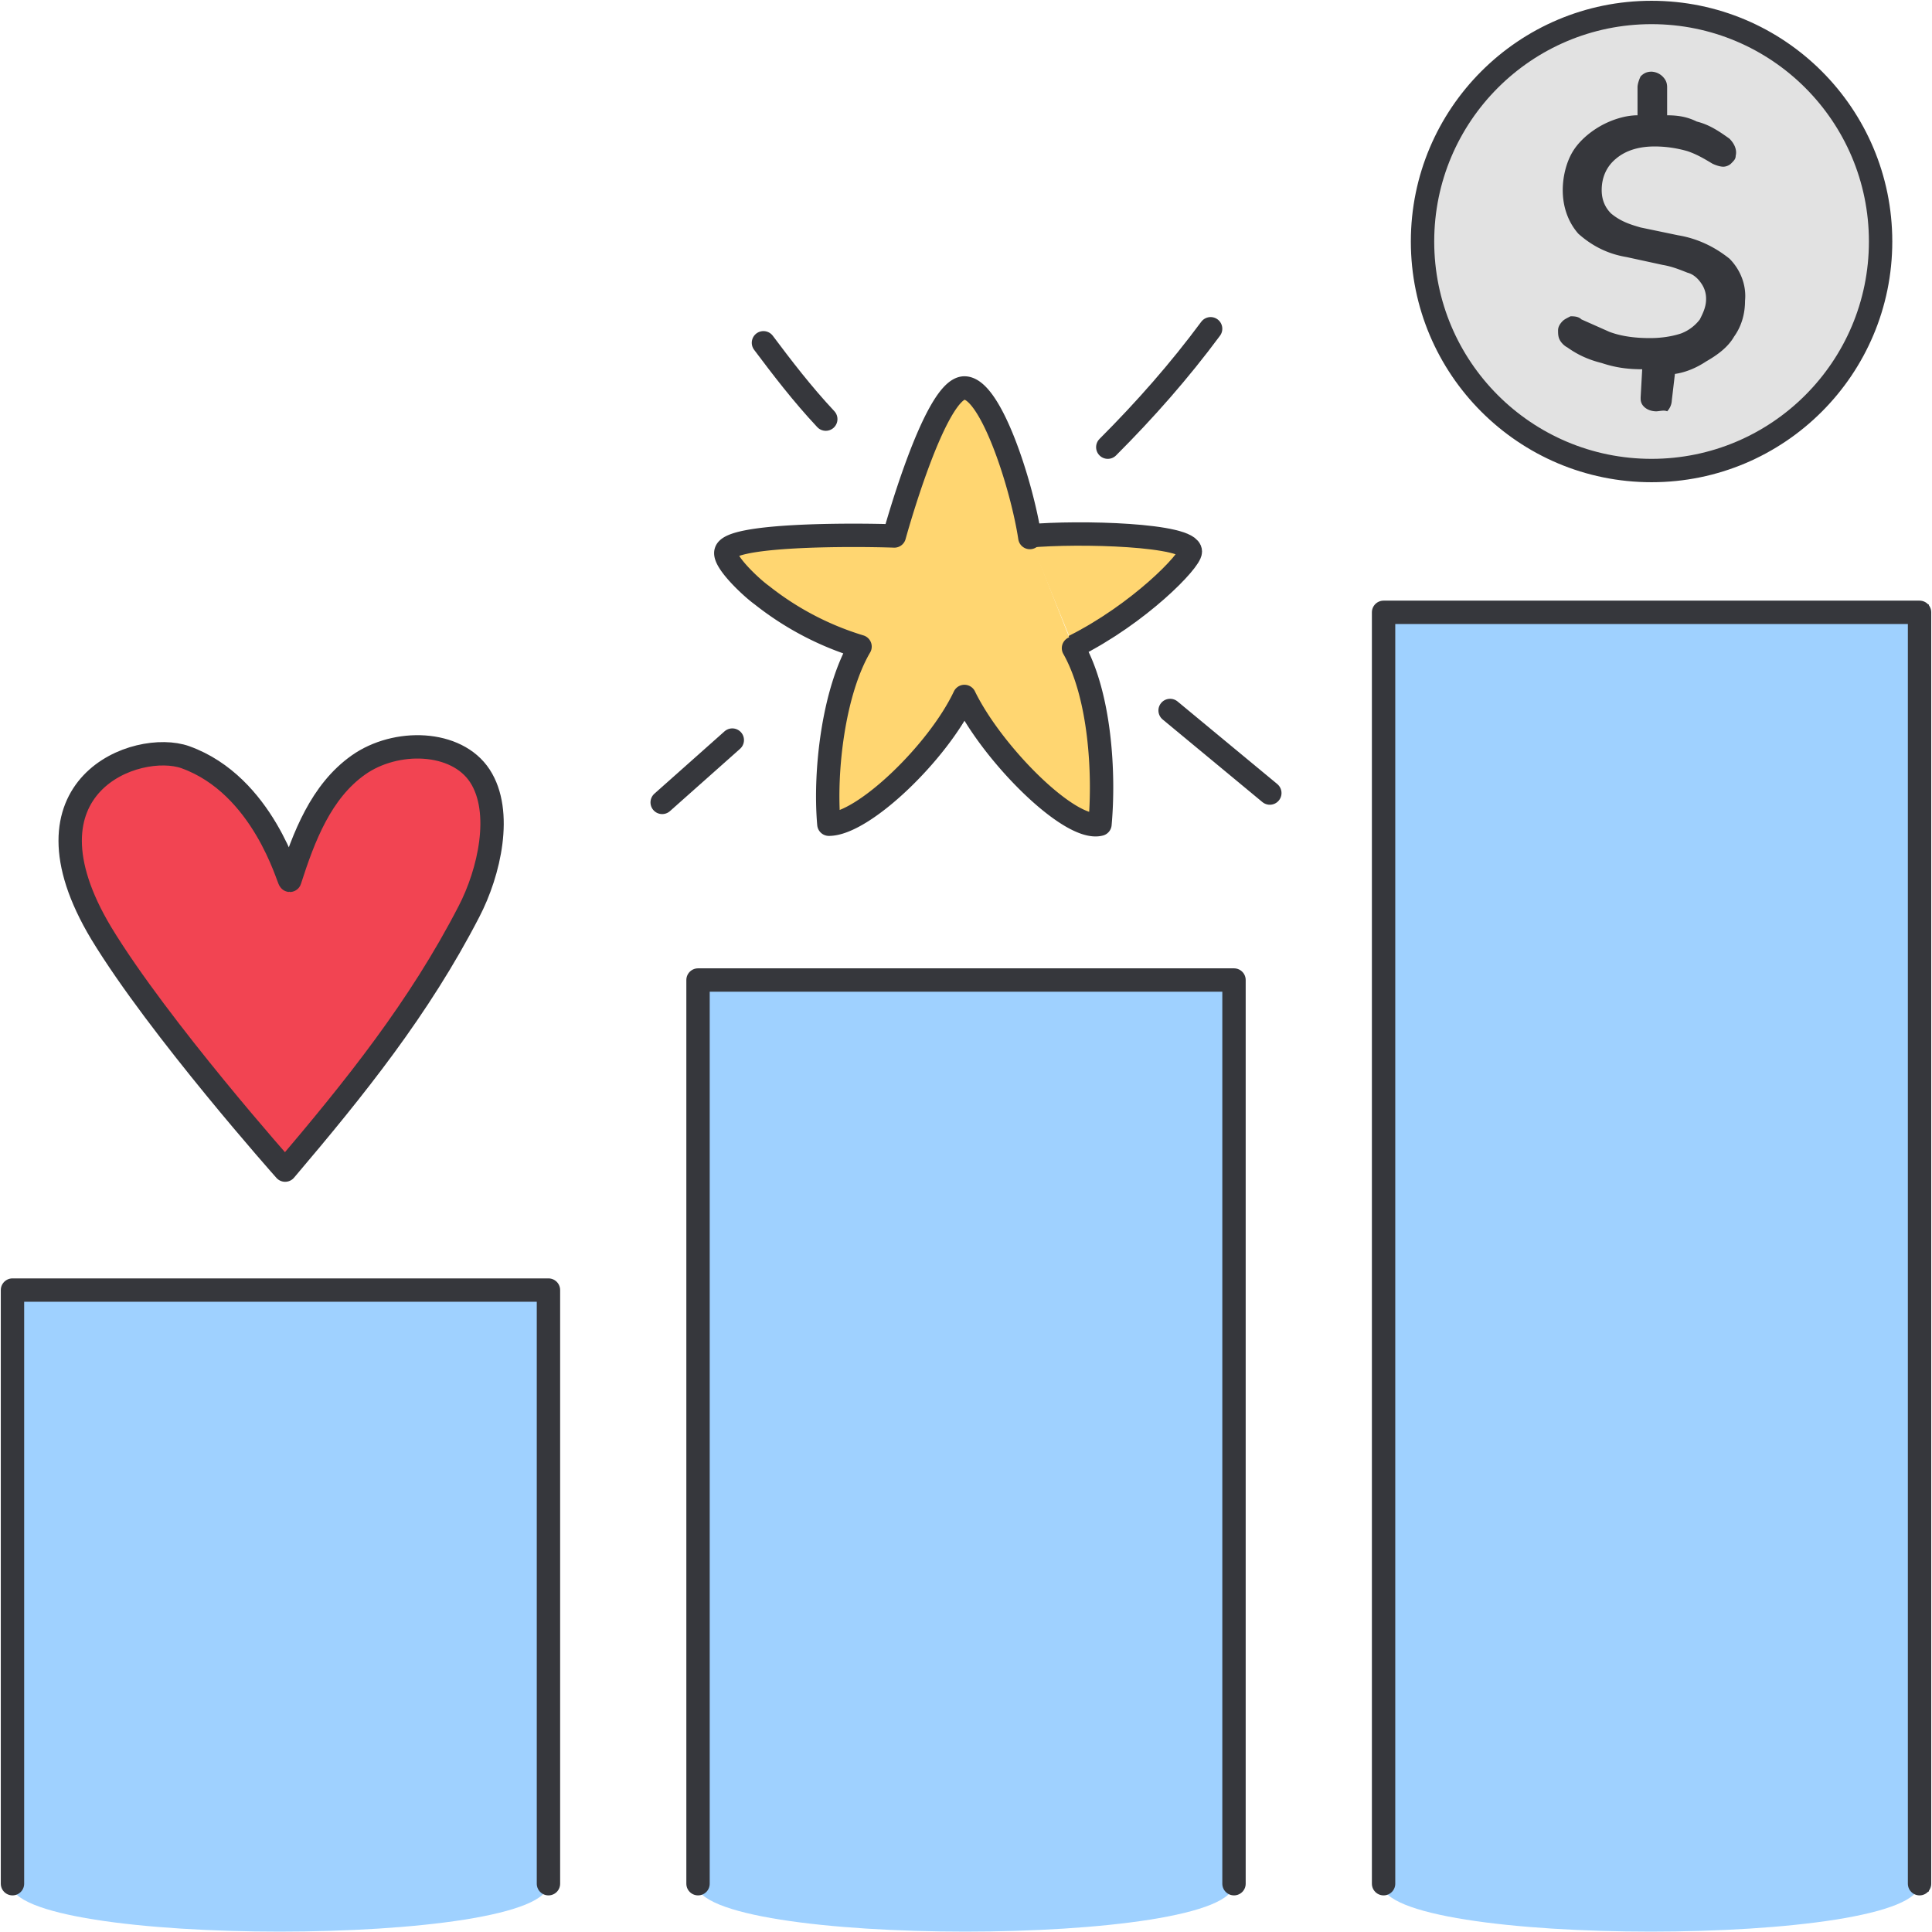
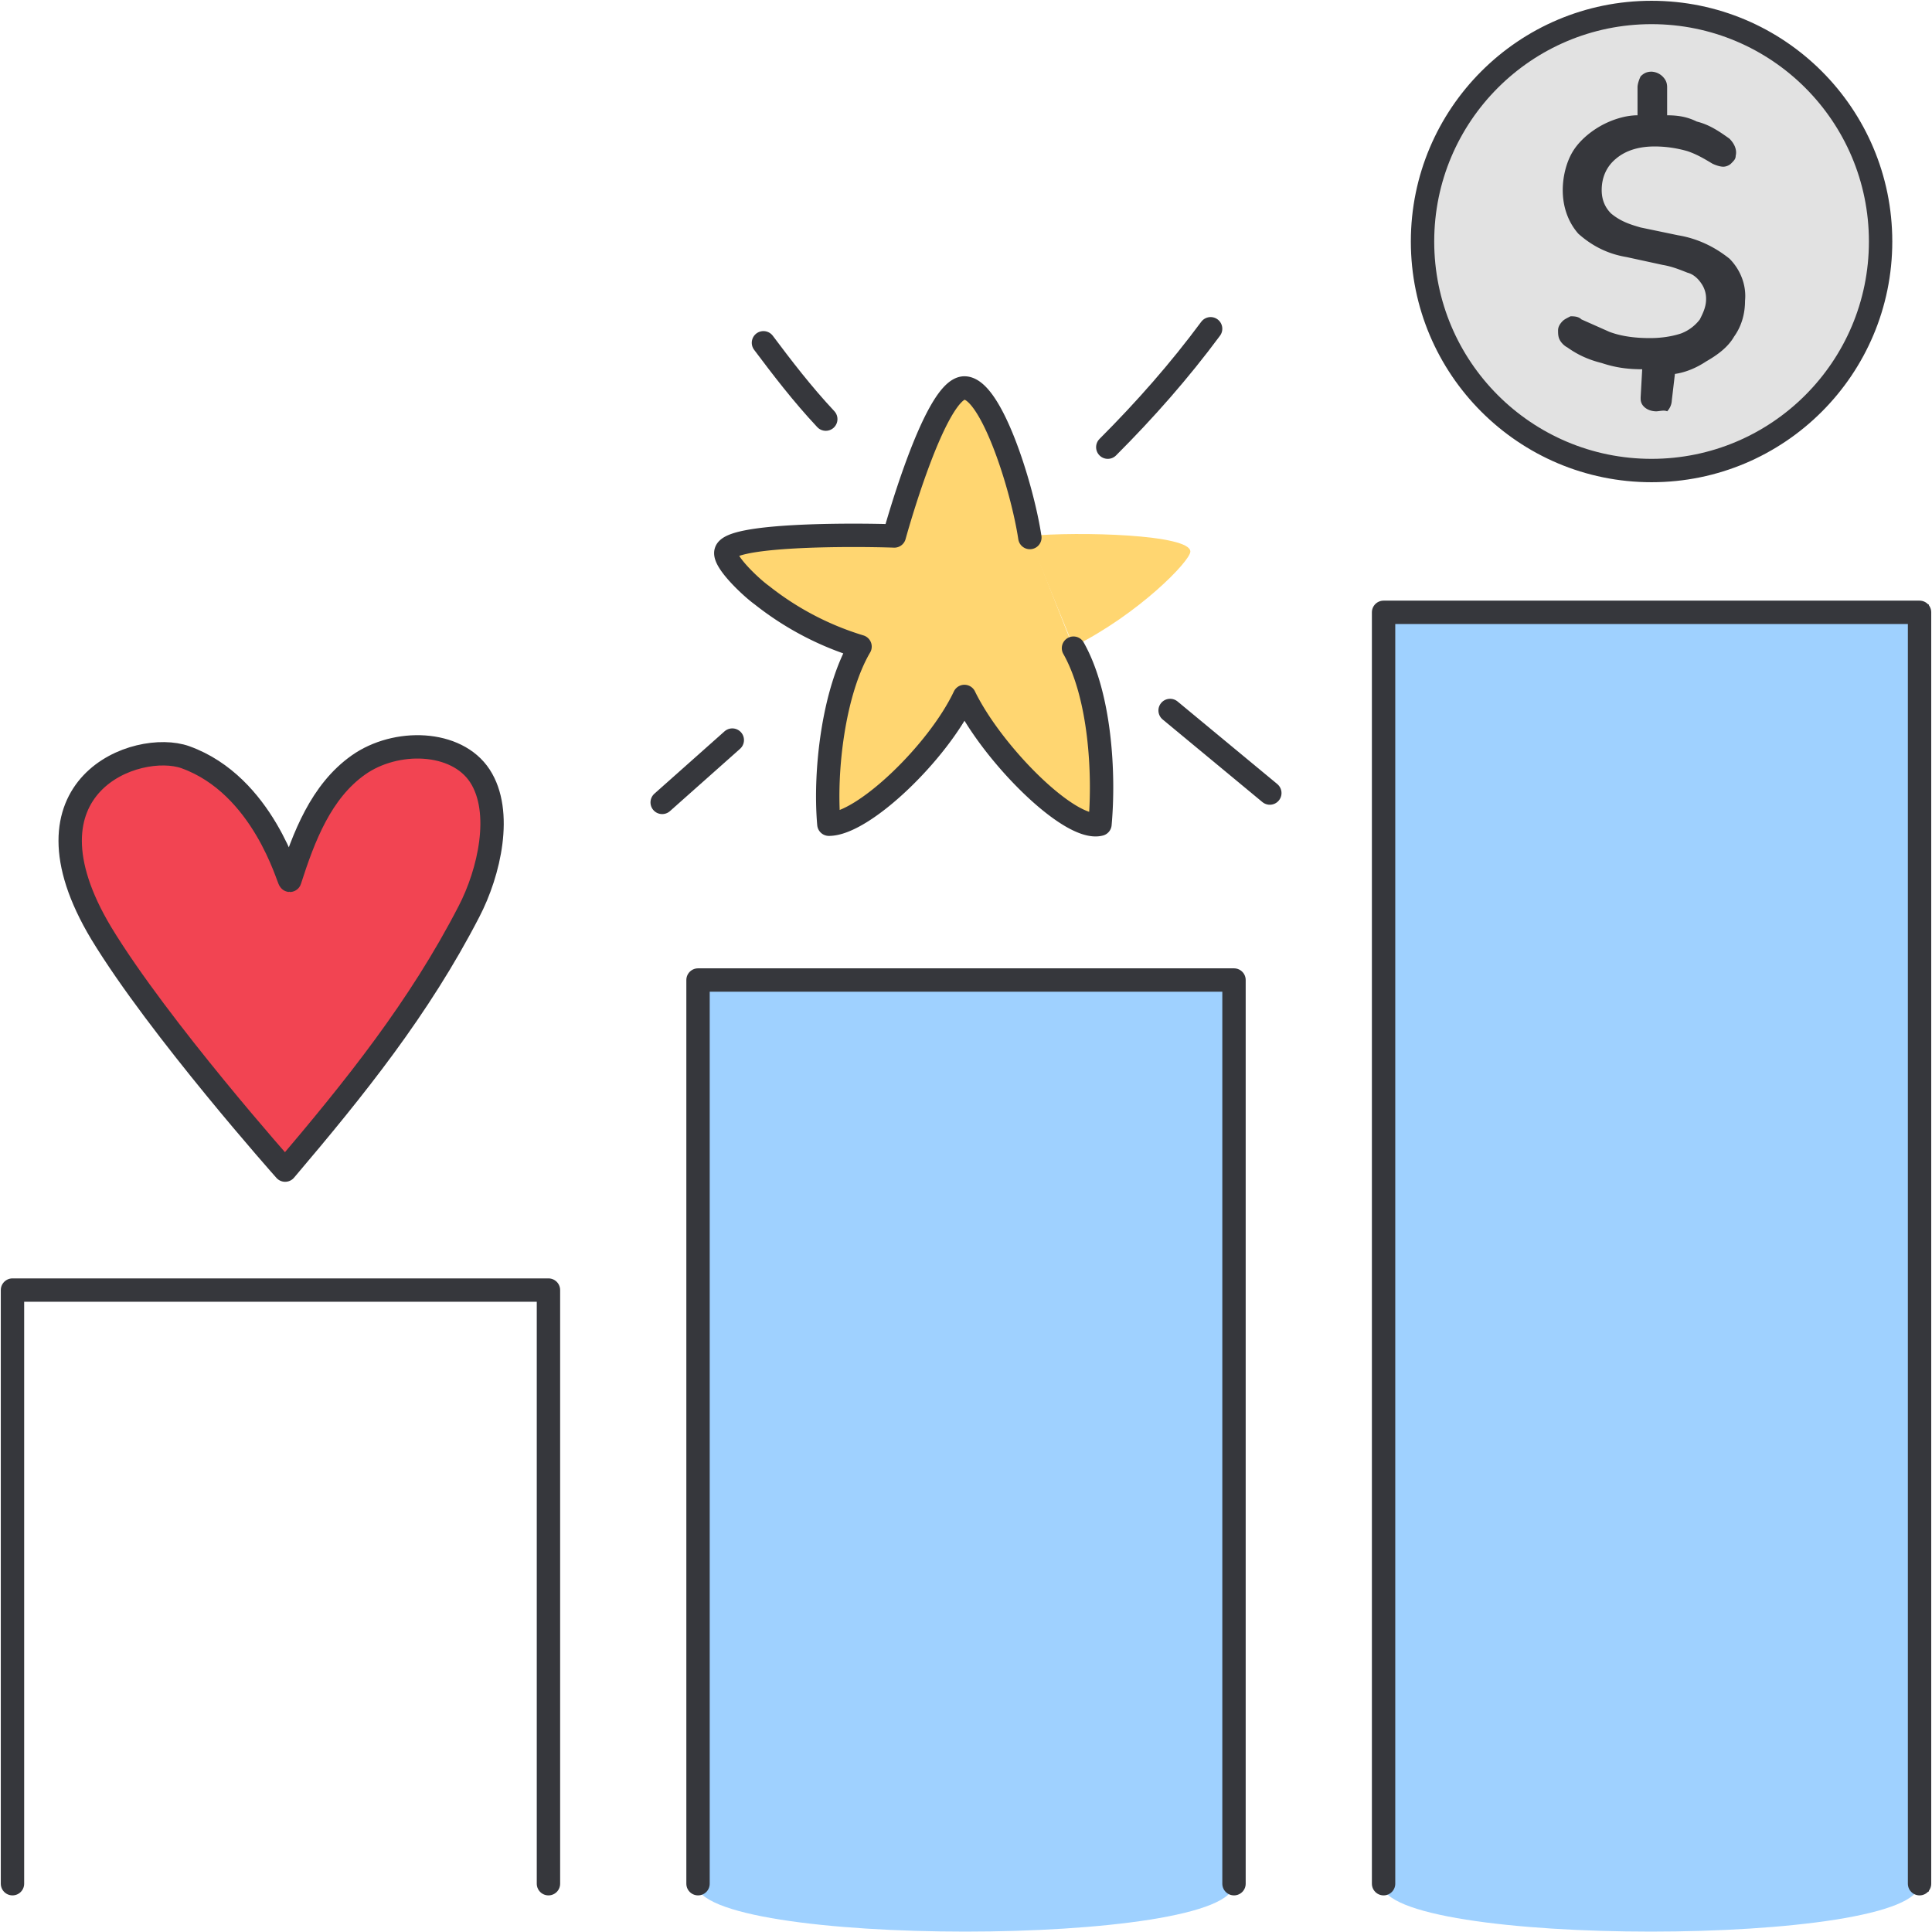
<svg xmlns="http://www.w3.org/2000/svg" xmlns:xlink="http://www.w3.org/1999/xlink" width="124" height="124" fill="none">
  <style>.B{stroke-linejoin:round}.C{stroke:#36373c}.D{stroke-width:1.5}.E{stroke-linecap:round}.F{fill:#9fd1ff}</style>
  <g clip-path="url(#A)">
-     <path d="M35.199 120.9c0 4.1-34.5 4.1-34.5 0V82.8h34.5v38.1z" class="F" />
    <path d="M.801 120.9V82.8h34.4v38.1" class="B C D E" />
    <g class="F">
      <path d="M79.199 120.9c0 4.1-34.5 4.1-34.5 0v-58h34.5v58z" />
      <path d="M123.301 39.3h-34.5v81.6h34.5V39.3z" stroke="#343b3f" stroke-miterlimit="10" />
    </g>
    <path d="M11.901 48.6c-3.1-1.1-11.1 1.8-5.4 11.3 3.7 6.1 11.8 15.2 11.8 15.2 4.5-5.3 8.6-10.4 11.8-16.6 1.3-2.5 2.2-6.4.7-8.7s-5.4-2.4-7.8-.7-3.5 4.6-4.4 7.4c-.1 0-1.7-6.1-6.7-7.9z" fill="#f24452" class="B C D" />
    <path d="M66 34.4c3.3-.3 10.4-.1 10.4 1 0 .6-3.3 4-7.5 6.1" fill="#ffd671" />
-     <path d="M66 34.4c3.3-.3 10.4-.1 10.4 1 0 .6-3.3 4-7.5 6.1" class="B C D E" />
    <use xlink:href="#B" fill="#ffd671" />
    <g class="C D B">
      <g class="E">
        <use xlink:href="#B" />
        <path d="M53 26.9c-1.5-1.6-2.8-3.3-4-4.9m22.1 6.7c2.4-2.4 4.6-4.9 6.6-7.6M47 47.5l-4.5 4m32.6-5.9l6.4 5.3" />
      </g>
      <path d="M106.001 30.2c8.118 0 14.7-6.581 14.7-14.7S114.119.8 106.001.8s-14.7 6.581-14.7 14.7 6.581 14.7 14.7 14.7z" fill="#e2e2e2" />
    </g>
    <path d="M106.3 26.4c-.5 0-1-.3-1-.8v-.1l.1-1.8c-.9 0-1.7-.1-2.6-.4-.8-.2-1.5-.5-2.2-1-.2-.1-.4-.3-.5-.5s-.1-.4-.1-.6.1-.4.3-.6c.1-.1.3-.2.5-.3.2 0 .5 0 .7.2l1.8.8c.8.3 1.7.4 2.6.4.7 0 1.4-.1 2-.3a2.73 2.73 0 0 0 1.2-.9c.2-.4.4-.8.4-1.3a1.69 1.69 0 0 0-.3-1c-.2-.3-.5-.6-.9-.7-.5-.2-1-.4-1.6-.5l-2.3-.5c-1.2-.2-2.2-.7-3.1-1.5-.7-.8-1-1.8-1-2.8 0-.8.2-1.7.6-2.4s1.1-1.3 1.8-1.7 1.6-.7 2.4-.7V5.6c0-.2.1-.5.2-.7.2-.2.4-.3.7-.3a1.08 1.08 0 0 1 .7.3c.2.2.3.4.3.7v1.8c.7 0 1.3.1 1.9.4.8.2 1.4.6 2.1 1.1.3.3.5.7.4 1.1 0 .2-.1.3-.3.5-.1.1-.3.2-.5.2s-.5-.1-.7-.2c-.5-.3-1-.6-1.6-.8-.7-.2-1.4-.3-2.1-.3-.9 0-1.8.2-2.5.8-.6.5-.9 1.2-.9 2 0 .6.2 1.1.6 1.5.6.5 1.2.7 1.9.9l2.4.5c1.2.2 2.3.7 3.3 1.5.7.7 1.1 1.7 1 2.7 0 .8-.2 1.6-.7 2.3-.4.7-1.1 1.2-1.8 1.6-.6.4-1.3.7-2 .8l-.2 1.7a1.08 1.08 0 0 1-.3.7c-.2-.1-.5 0-.7 0z" fill="#36373c" />
    <path d="M44.801 120.9v-58h34.4v58" class="B C D E" />
    <path d="M123.199 120.9c0 4.1-34.5 4.1-34.5 0V39.4h34.5v81.5z" class="F" />
    <path d="M88.801 120.9V39.3h34.4v81.6" class="B C D E" />
  </g>
  <defs>
    <clipPath id="A">
      <path fill="#fff" d="M0 0h124v124H0z" />
    </clipPath>
    <path id="B" d="M68.899 41.6c1.7 3 2 8 1.7 11.3-1.9.5-6.9-4.5-8.7-8.2-1.7 3.6-6.5 8.2-8.7 8.2-.3-3.4.3-8.5 2-11.4a19.02 19.02 0 0 1-6.3-3.3c-.7-.5-2.5-2.2-2.3-2.8.3-1.1 7.9-1.1 10.8-1 0 0 2.6-9.5 4.5-9.5 1.7 0 3.7 6.3 4.2 9.6" />
  </defs>
</svg>